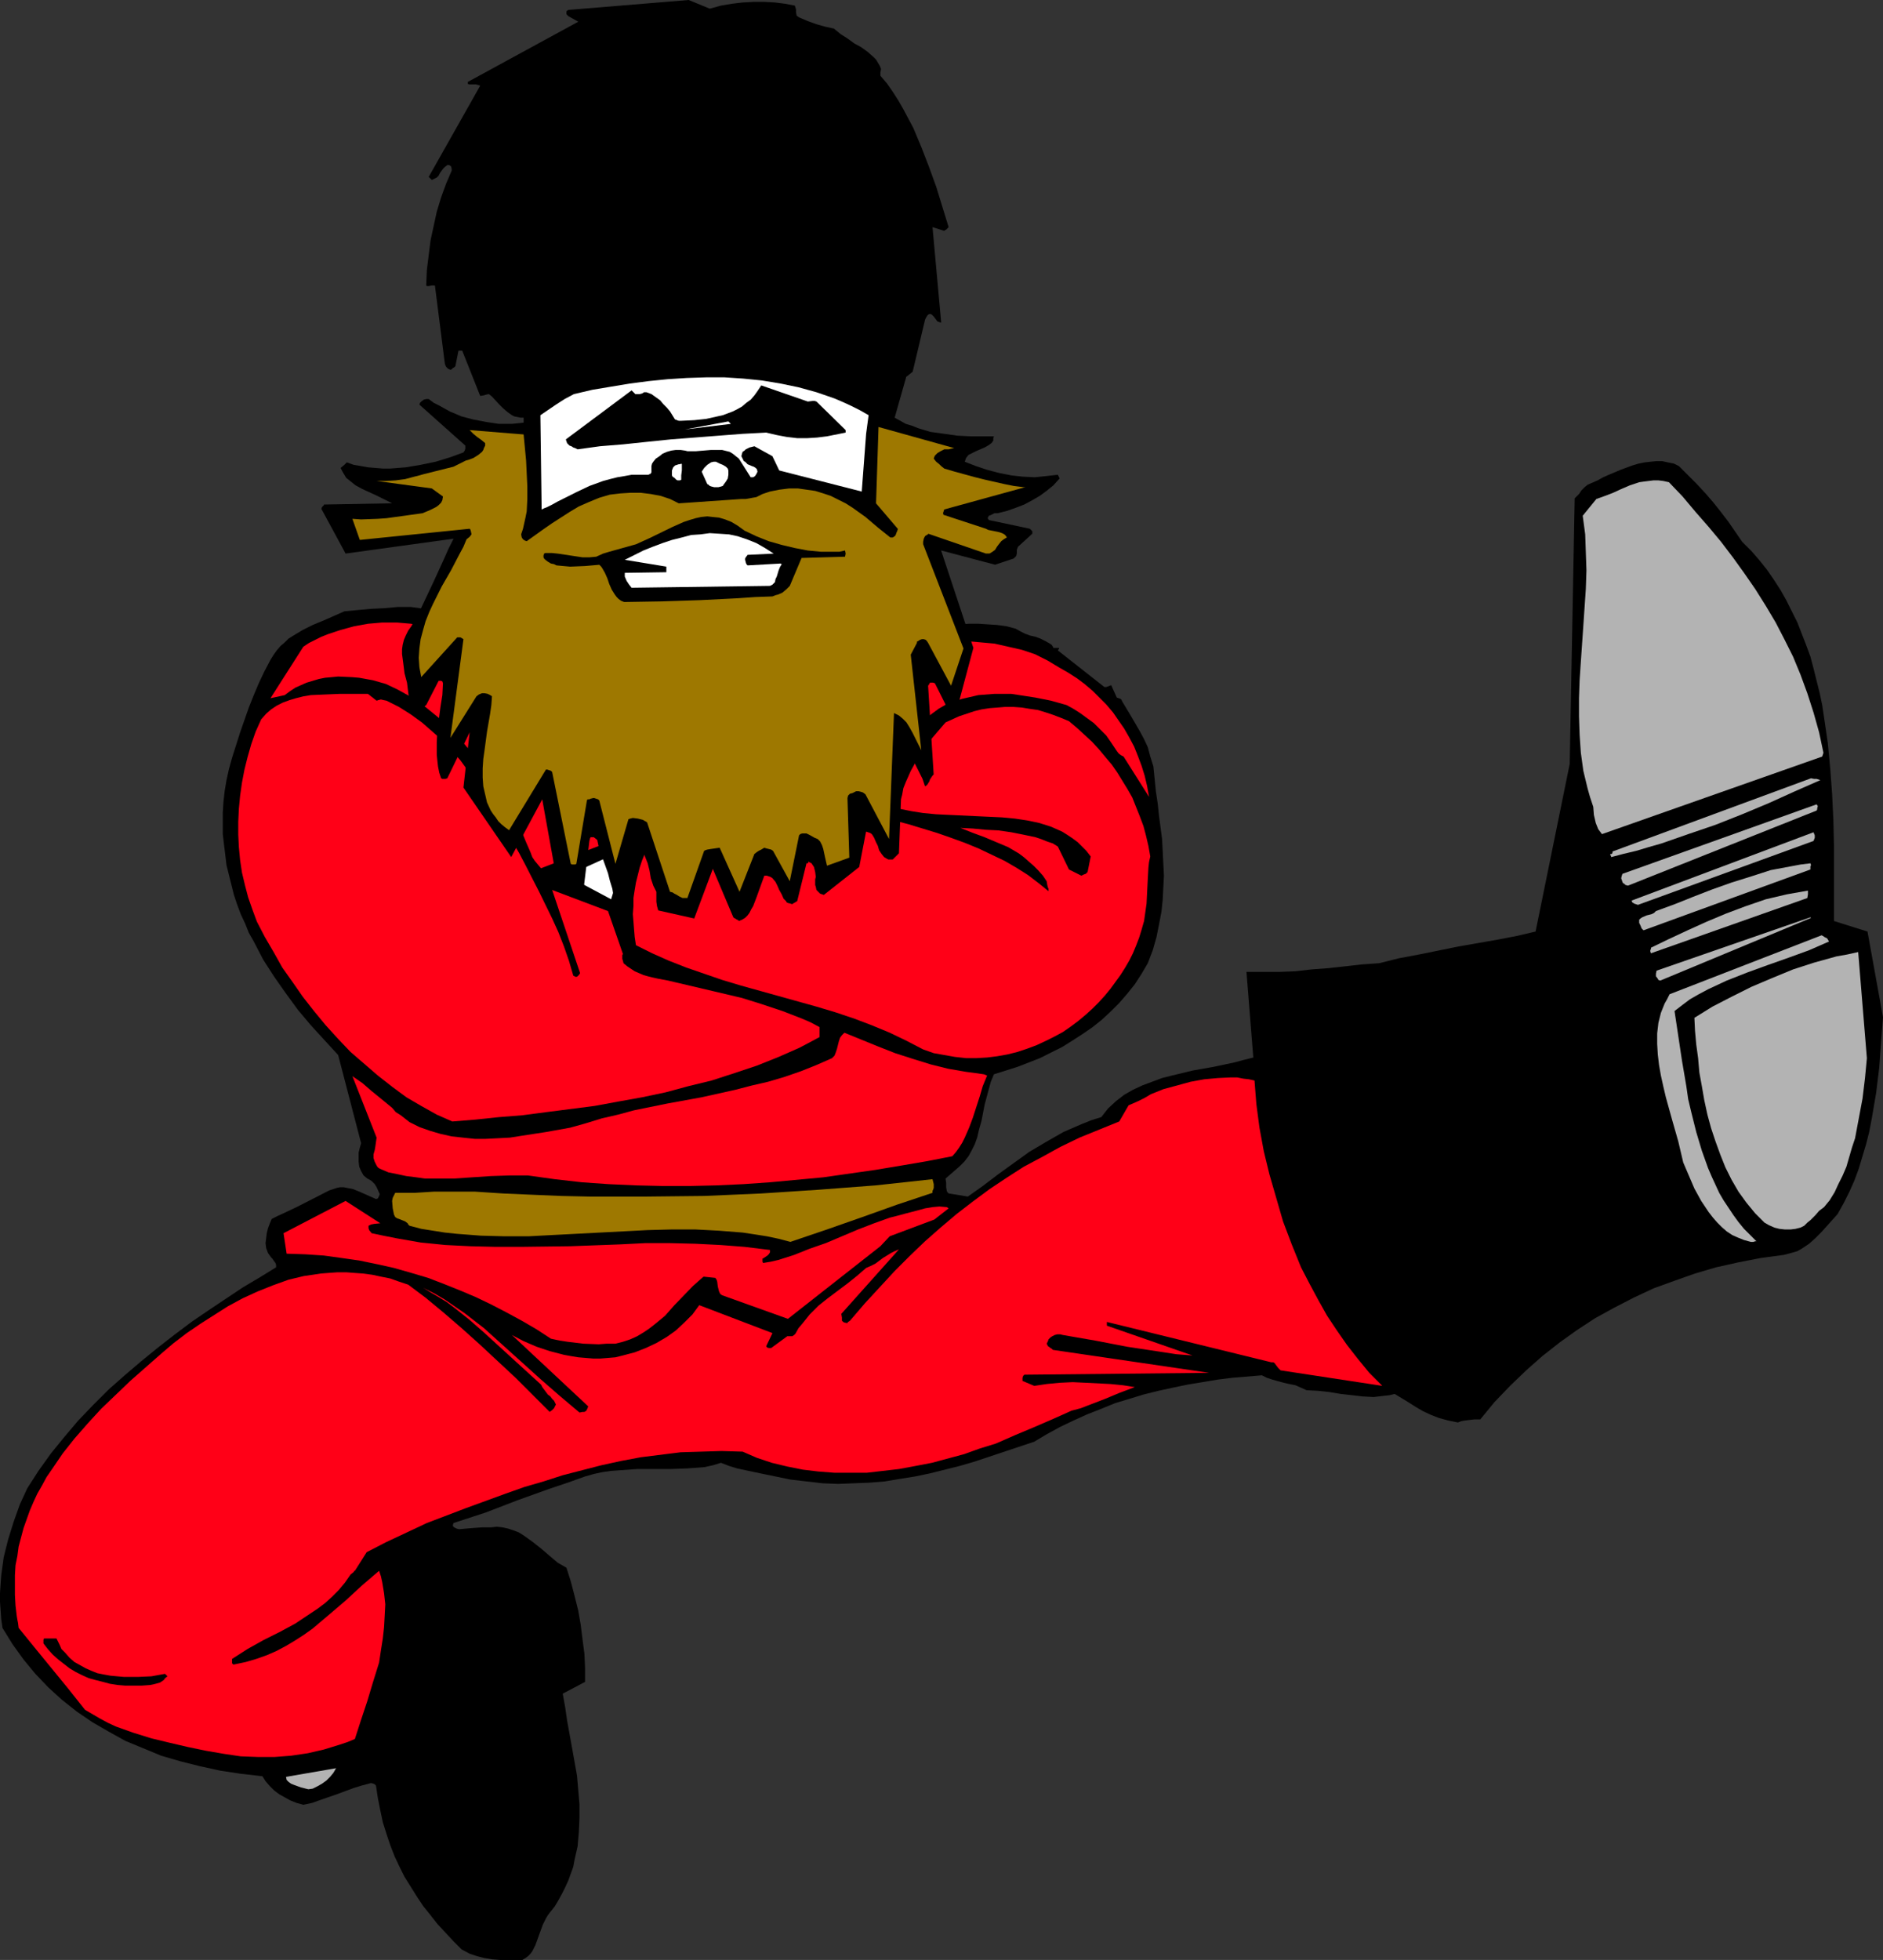
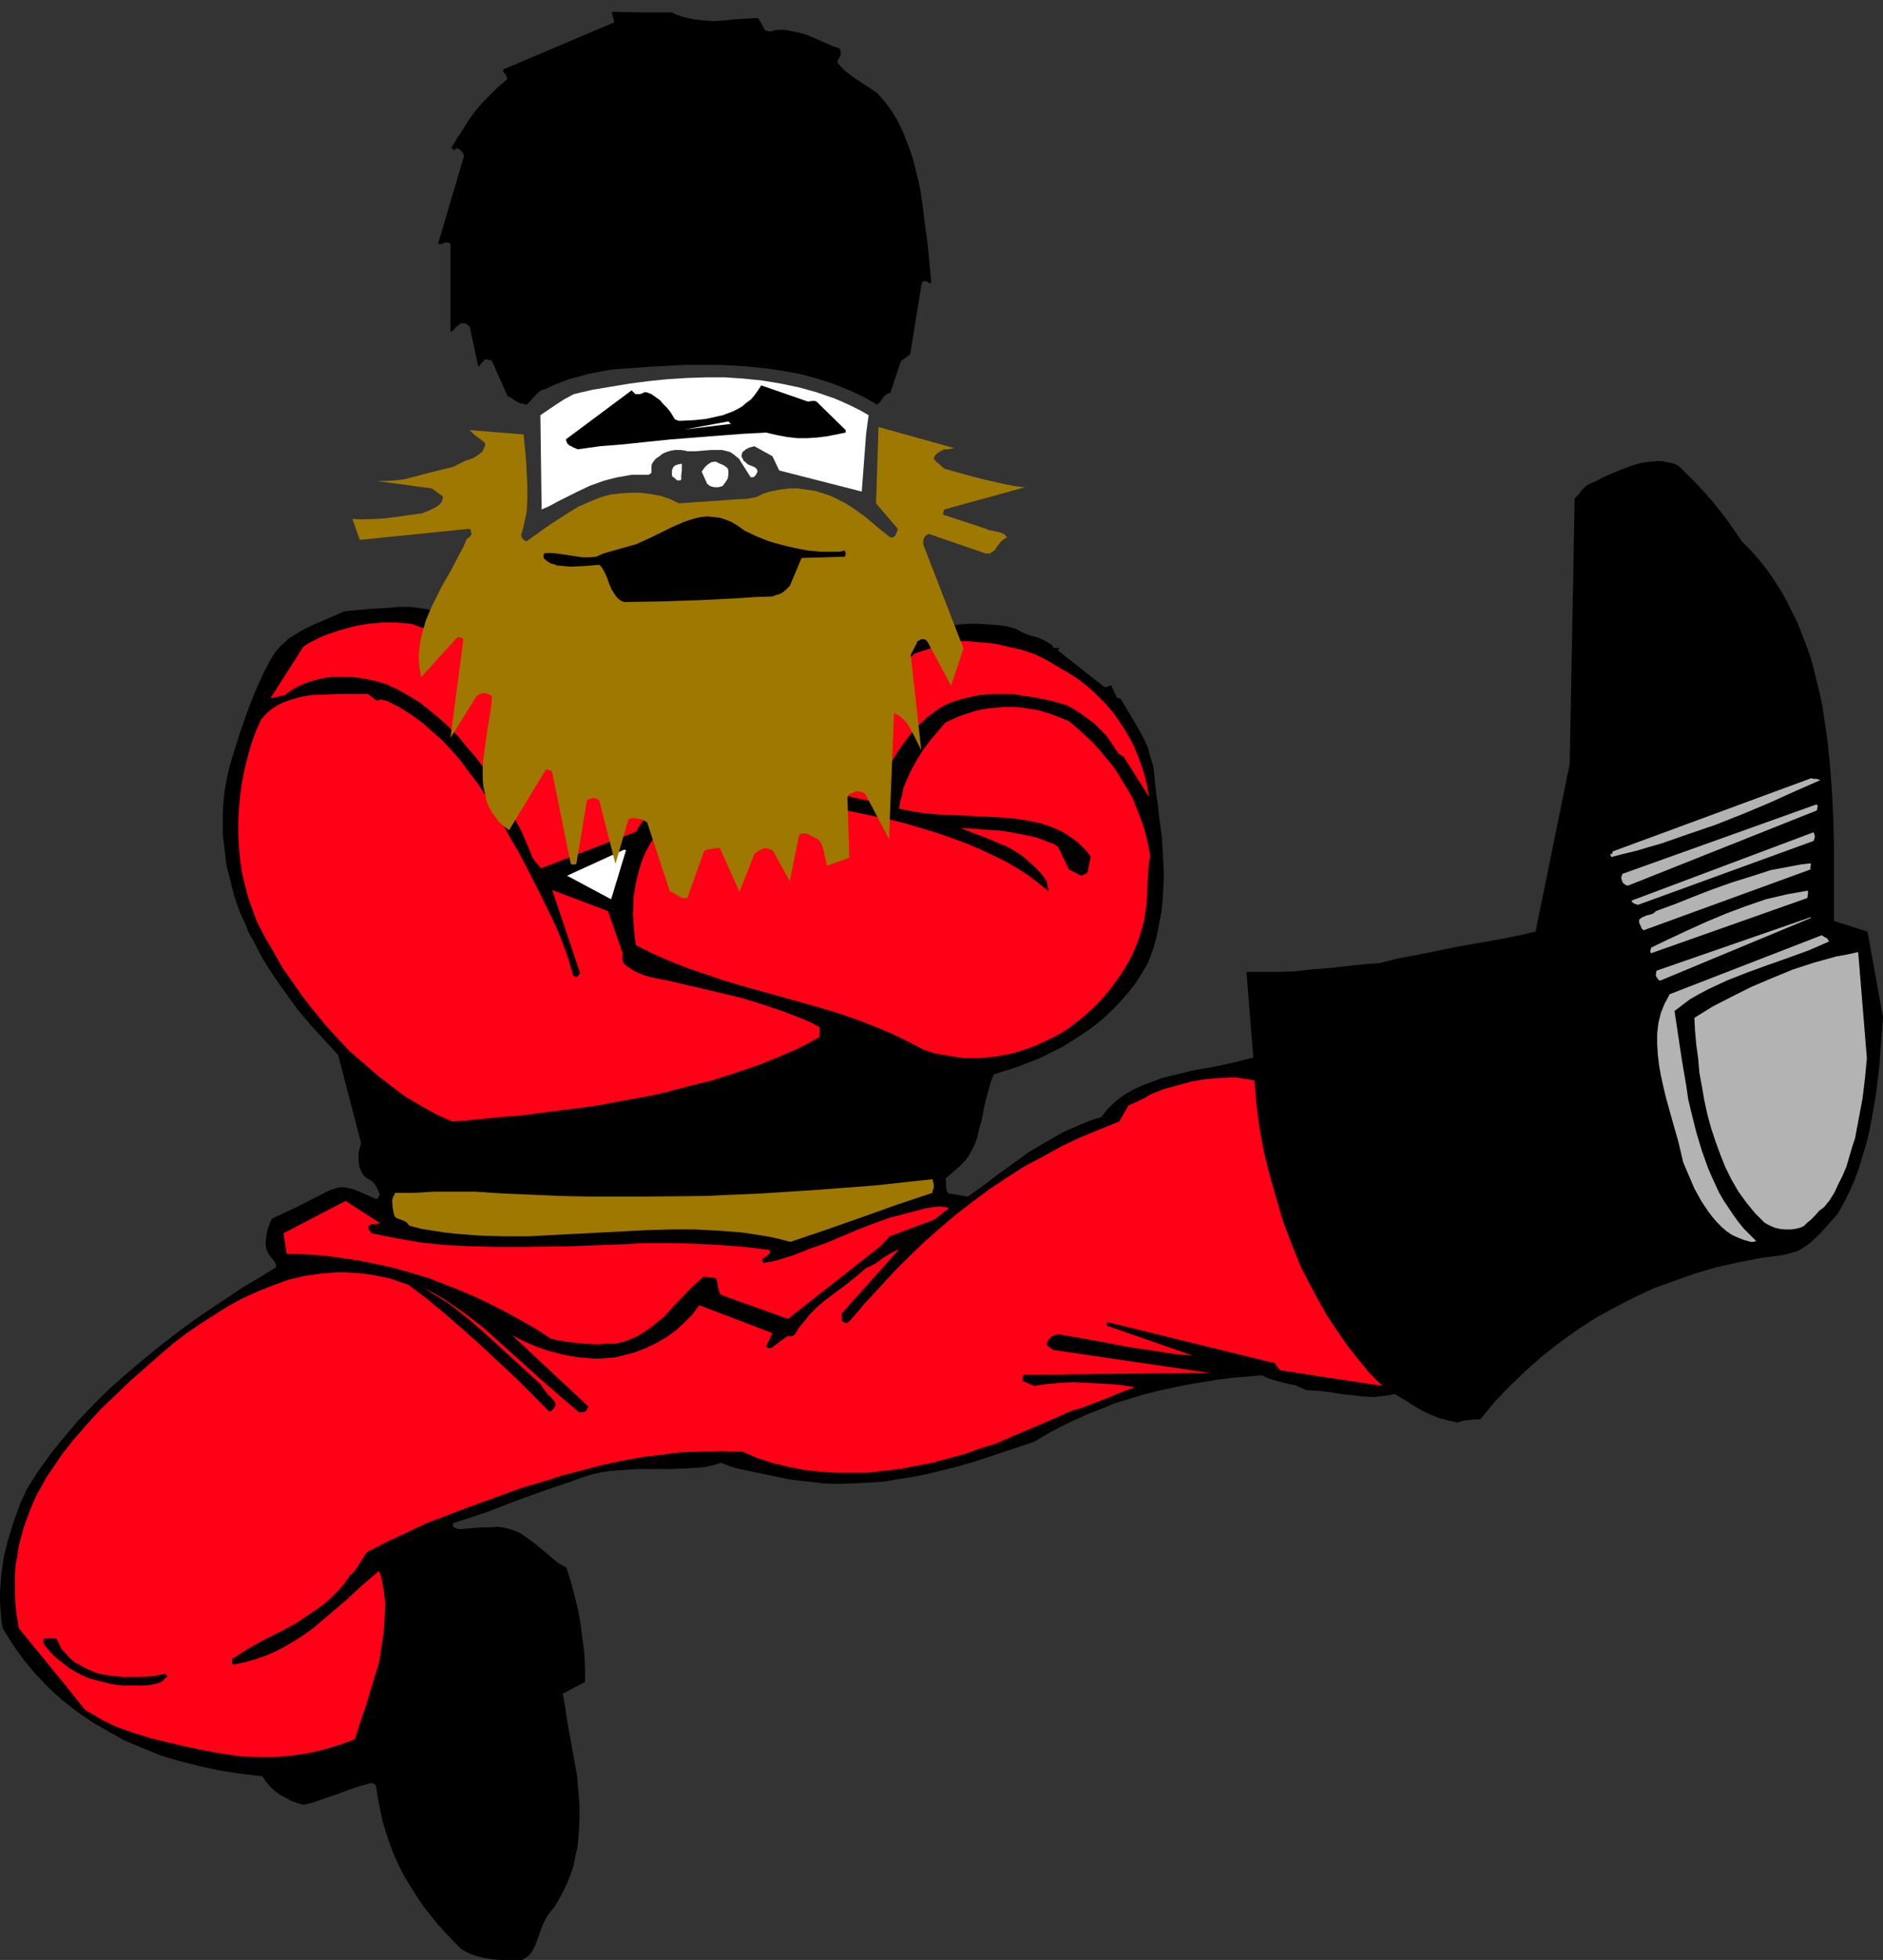
<svg xmlns="http://www.w3.org/2000/svg" xmlns:ns1="http://sodipodi.sourceforge.net/DTD/sodipodi-0.dtd" xmlns:ns2="http://www.inkscape.org/namespaces/inkscape" version="1.0" width="129.766mm" height="135.005mm" id="svg33" ns1:docname="Dancer 17.wmf">
  <rect width="100%" height="100%" fill="#333333" stroke="none" />
  <ns1:namedview id="namedview33" pagecolor="#ffffff" bordercolor="#000000" borderopacity="0.25" ns2:showpageshadow="2" ns2:pageopacity="0.0" ns2:pagecheckerboard="0" ns2:deskcolor="#d1d1d1" ns2:document-units="mm" />
  <defs id="defs1">
    <pattern id="WMFhbasepattern" patternUnits="userSpaceOnUse" width="6" height="6" x="0" y="0" />
  </defs>
  <path style="fill:#000000;fill-opacity:1;fill-rule:evenodd;stroke:none" d="m 490.455,264.822 -4.04,-22.297 -8.726,-2.747 v -12.926 -6.625 l -0.162,-6.786 -0.323,-6.625 -0.485,-6.625 -0.646,-6.786 -0.97,-6.625 -0.485,-3.232 -0.646,-3.07 -0.808,-3.232 -0.808,-3.232 -0.808,-3.07 -1.131,-3.07 -1.131,-2.908 -1.131,-2.908 -1.454,-2.908 -1.454,-2.908 -1.454,-2.585 -1.778,-2.747 -1.778,-2.585 -1.939,-2.424 -2.101,-2.424 -2.424,-2.424 -1.778,-2.585 -1.778,-2.585 -2.101,-2.747 -1.939,-2.424 -2.101,-2.424 -2.262,-2.424 -2.262,-2.262 -2.262,-2.262 -1.293,-0.646 -1.616,-0.323 -1.454,-0.323 h -1.454 l -1.616,0.162 -1.454,0.162 -1.616,0.323 -1.616,0.485 -3.07,1.131 -3.07,1.293 -1.454,0.646 -1.454,0.808 -2.586,1.131 -0.808,0.646 -0.808,0.808 -0.646,0.969 -0.485,0.485 -0.646,0.646 -1.293,69.154 -8.888,43.625 -4.848,1.131 -5.01,0.969 -10.181,1.777 -10.342,2.1 -5.171,0.969 -5.171,1.293 -4.525,0.323 -4.363,0.485 -4.363,0.485 -4.363,0.323 -4.202,0.485 -4.202,0.162 h -4.363 -4.202 l 1.778,22.297 -2.586,0.646 -2.424,0.646 -5.333,1.131 -2.747,0.485 -2.747,0.485 -5.333,1.293 -2.586,0.646 -2.586,0.969 -2.586,0.969 -2.424,1.131 -2.262,1.293 -2.101,1.616 -2.101,1.939 -1.778,2.262 -2.586,0.808 -2.424,0.969 -4.848,2.1 -2.262,1.293 -2.262,1.293 -4.363,2.585 -4.04,2.908 -4.04,2.908 -4.04,3.07 -3.878,2.747 -5.01,-0.808 -0.323,-0.323 -0.162,-0.323 -0.162,-0.969 v -1.131 l -0.162,-1.131 2.424,-2.1 1.293,-1.131 1.131,-1.131 1.131,-1.454 0.808,-1.454 0.808,-1.616 0.646,-1.777 0.485,-2.1 0.646,-2.262 0.808,-4.201 1.131,-4.201 0.485,-1.777 0.808,-1.939 3.07,-0.969 3.07,-0.969 2.909,-1.131 2.909,-1.131 2.909,-1.454 2.909,-1.454 2.586,-1.616 2.747,-1.777 2.586,-1.777 2.424,-1.939 2.262,-2.1 2.262,-2.262 2.101,-2.424 1.939,-2.424 1.778,-2.747 1.616,-2.747 1.293,-3.393 0.97,-3.393 0.646,-3.232 0.646,-3.393 0.323,-3.07 0.162,-3.232 0.162,-3.07 -0.162,-3.232 -0.323,-6.301 -0.808,-6.14 -0.323,-3.07 -0.485,-3.232 -0.646,-6.463 -0.808,-2.585 -0.646,-2.424 -0.97,-2.1 -1.131,-2.1 -2.262,-3.878 -2.424,-4.039 v -0.162 l -0.323,-0.323 -0.485,-0.162 -0.485,-0.162 v 0 l -1.454,-3.232 -0.808,0.323 -0.485,0.162 h -0.485 l -12.12,-9.533 0.323,-0.485 v -0.162 h -0.162 -0.323 -0.646 -0.323 l -0.162,-0.323 -0.323,-0.485 -0.485,-0.323 -1.131,-0.646 -1.293,-0.646 -1.293,-0.485 -1.454,-0.323 -1.293,-0.485 -1.293,-0.646 -1.131,-0.646 -2.424,-0.646 -2.424,-0.323 -2.424,-0.162 -2.424,-0.162 h -2.424 l -2.262,0.162 -2.424,0.323 -2.262,0.485 -2.262,0.485 -2.101,0.808 -2.101,0.808 -2.101,0.969 -1.778,1.131 -1.778,1.293 -1.778,1.293 -1.454,1.616 -0.646,0.646 -0.485,0.646 -0.646,0.969 -6.787,4.363 -3.394,2.1 -3.555,1.939 -3.717,1.777 -1.778,0.808 -2.101,0.808 -1.939,0.646 -2.101,0.485 -2.262,0.485 -2.262,0.323 h -3.717 l -3.878,-0.162 -3.878,-0.162 -3.878,-0.485 -3.717,-0.485 -3.878,-0.646 -3.878,-0.808 -3.878,-0.808 -3.717,-1.131 -3.555,-1.293 -3.555,-1.293 -3.555,-1.616 -3.232,-1.616 -3.232,-1.939 -3.07,-2.1 -2.909,-2.262 -0.485,0.162 h -0.646 l -0.646,0.323 -0.646,0.323 -0.485,-0.162 -0.323,-0.162 -0.323,-0.646 -0.162,-0.485 -0.162,-0.323 -0.323,-0.646 -0.485,-0.323 -0.485,-0.485 -0.646,-0.323 -0.323,-0.162 -0.485,-0.162 0.646,0.162 0.485,0.162 0.323,0.323 0.162,0.323 0.162,0.485 h 0.162 v 0.162 l -0.485,0.646 -0.323,0.162 h -0.162 -0.162 v -0.323 l -4.686,-2.424 v -0.646 l 0.162,-0.323 0.323,-0.323 -1.293,-1.131 -1.454,-0.808 -1.778,-0.808 -1.616,-0.485 -3.717,-1.293 -1.778,-0.485 -1.616,-0.808 -1.778,-0.646 -1.778,-0.646 -1.778,-0.323 -1.778,-0.323 -3.555,-0.485 h -3.394 l -3.555,0.323 -3.394,0.162 -3.555,0.323 -3.394,0.323 -5.494,2.424 -2.747,1.131 -2.586,1.293 -2.424,1.454 -1.293,0.808 -0.97,0.969 -1.131,0.969 -0.97,1.131 -0.808,1.131 -0.808,1.293 -1.616,3.07 -1.454,3.07 -1.293,3.07 -1.293,3.232 -2.262,6.463 -2.101,6.625 -0.808,2.908 -0.646,2.908 -0.485,2.908 -0.323,2.908 -0.162,2.747 v 2.747 2.747 l 0.323,2.747 0.323,2.585 0.323,2.747 0.646,2.585 0.646,2.585 0.646,2.585 0.808,2.424 0.97,2.585 1.131,2.424 0.97,2.424 1.293,2.262 2.424,4.686 2.909,4.524 3.07,4.363 3.07,4.201 3.394,4.039 3.555,3.878 3.555,3.878 5.979,22.944 -0.323,1.131 -0.323,1.293 v 1.131 1.293 l 0.162,1.293 0.485,1.131 0.646,1.131 0.97,0.808 0.646,0.323 0.485,0.323 0.323,0.323 v 0 l 0.485,0.485 0.485,0.808 0.808,1.777 -0.162,0.485 -0.162,0.323 -0.162,0.323 -0.485,0.162 -1.454,-0.646 -1.454,-0.646 -1.454,-0.646 -1.616,-0.646 -1.616,-0.323 -0.808,-0.162 H 88.557 l -0.808,0.162 -0.97,0.323 -0.97,0.323 -0.97,0.485 -7.272,3.716 -3.394,1.616 -1.778,0.808 -1.616,0.808 -0.485,1.131 -0.485,1.293 -0.323,1.293 -0.162,1.293 -0.162,1.293 0.162,1.293 0.485,1.293 0.808,1.131 0.323,0.323 0.323,0.485 0.485,0.646 0.162,0.485 v 0.646 l -4.202,2.585 -4.363,2.585 -4.363,2.908 -4.363,2.908 -4.525,3.07 -4.525,3.393 -4.363,3.393 -4.363,3.555 -4.363,3.716 -4.202,3.716 -4.04,4.039 -3.878,4.039 -3.555,4.201 -3.555,4.363 -3.232,4.524 -2.909,4.524 -1.939,4.201 -1.616,4.524 -1.454,4.686 -1.131,4.524 -0.646,4.686 -0.162,2.262 L 0,414.763 v 2.262 l 0.162,2.262 0.162,2.262 0.323,2.262 1.293,2.1 1.293,2.1 2.909,4.039 3.07,3.716 3.394,3.555 3.555,3.232 3.878,3.07 4.04,2.747 4.202,2.424 4.363,2.424 4.686,1.939 4.686,1.939 5.01,1.454 5.171,1.293 5.171,1.131 5.333,0.808 5.656,0.646 0.808,1.293 1.131,1.293 1.131,1.131 1.293,0.969 1.454,0.808 1.454,0.808 1.616,0.646 1.778,0.485 2.262,-0.485 2.262,-0.808 4.202,-1.454 4.363,-1.616 2.101,-0.646 2.424,-0.646 0.646,0.162 0.323,0.162 0.323,0.323 0.485,3.232 0.646,3.232 0.646,3.07 0.97,3.07 0.97,2.908 1.131,2.908 1.293,2.747 1.293,2.585 1.616,2.585 1.616,2.585 1.616,2.424 1.939,2.424 1.778,2.262 2.101,2.262 2.101,2.262 2.101,2.1 2.101,1.131 1.939,0.646 1.939,0.485 1.939,0.323 2.101,0.162 h 1.939 1.939 1.939 l 0.808,-0.485 0.646,-0.485 0.646,-0.646 0.485,-0.646 0.808,-1.616 0.646,-1.777 0.646,-1.777 0.646,-1.777 0.808,-1.616 0.485,-0.808 0.485,-0.646 1.293,-1.616 0.97,-1.616 0.97,-1.777 0.808,-1.616 0.808,-1.777 1.293,-3.555 0.323,-1.777 0.808,-3.555 0.323,-3.716 0.162,-3.555 v -3.716 l -0.323,-3.716 -0.323,-3.716 -1.293,-7.271 -1.293,-7.109 -0.485,-3.393 -0.646,-3.555 5.818,-3.07 v -3.555 l -0.162,-3.716 -0.485,-3.716 -0.485,-3.878 -0.646,-3.716 -0.97,-3.878 -0.97,-3.716 -1.131,-3.555 -1.131,-0.646 -1.131,-0.646 -2.101,-1.777 -2.262,-1.939 -2.262,-1.777 -2.262,-1.616 -1.293,-0.808 -1.293,-0.485 -1.454,-0.485 -1.454,-0.323 -1.454,-0.162 -1.616,0.162 h -2.262 l -2.262,0.162 -1.939,0.162 -1.778,0.162 -0.646,-0.162 -0.646,-0.323 -0.162,-0.162 -0.162,-0.162 v -0.323 l 0.162,-0.485 8.403,-2.747 8.403,-3.232 8.565,-3.07 4.363,-1.454 4.525,-1.616 2.262,-0.646 2.262,-0.485 2.262,-0.323 2.262,-0.162 4.525,-0.323 h 8.726 l 4.363,-0.162 2.262,-0.162 2.101,-0.162 2.262,-0.485 2.101,-0.646 2.101,0.808 2.101,0.646 4.525,0.969 4.686,0.969 4.686,0.969 4.202,0.485 4.202,0.485 4.04,0.162 4.04,-0.162 4.04,-0.162 4.04,-0.323 3.878,-0.646 4.04,-0.646 3.878,-0.808 3.878,-0.969 3.878,-0.969 3.878,-1.131 7.757,-2.585 7.757,-2.585 3.232,-1.939 3.555,-1.939 3.394,-1.616 3.555,-1.616 3.717,-1.454 3.555,-1.454 3.717,-1.131 3.717,-1.131 3.878,-0.969 3.717,-0.808 3.878,-0.808 3.878,-0.646 3.878,-0.646 3.878,-0.485 7.757,-0.646 1.293,0.646 1.454,0.485 2.909,0.808 1.454,0.323 1.616,0.323 1.454,0.646 1.454,0.646 3.07,0.162 2.909,0.323 2.909,0.485 2.909,0.323 2.747,0.323 2.909,0.162 2.747,-0.323 1.454,-0.162 1.293,-0.323 3.717,2.262 1.778,1.131 1.939,1.131 2.101,0.969 2.101,0.808 2.424,0.646 2.424,0.485 0.808,-0.323 0.808,-0.162 1.293,-0.162 1.454,-0.162 h 1.454 l 3.717,-4.524 4.04,-4.201 4.202,-4.039 4.202,-3.716 4.525,-3.555 4.525,-3.232 4.686,-3.07 5.01,-2.747 5.01,-2.585 5.171,-2.424 5.333,-1.939 5.494,-1.939 5.494,-1.616 5.818,-1.293 5.818,-1.131 5.979,-0.808 1.293,-0.323 1.131,-0.323 1.131,-0.323 1.131,-0.646 1.939,-1.293 1.616,-1.454 1.616,-1.616 1.454,-1.616 1.454,-1.616 1.293,-1.454 1.616,-2.908 1.454,-2.908 1.293,-2.908 1.131,-3.07 0.97,-3.232 0.97,-3.232 0.808,-3.232 0.646,-3.393 1.131,-6.625 0.808,-6.625 0.485,-6.625 z" id="path1" />
  <path style="fill:#b3b3b3;fill-opacity:1;fill-rule:evenodd;stroke:none" d="m 486.254,275.486 -2.262,-27.629 -2.909,0.646 -2.747,0.485 -5.818,1.616 -5.494,1.777 -5.494,2.262 -5.333,2.262 -5.171,2.585 -5.01,2.585 -4.686,2.908 0.162,3.393 0.323,3.555 0.485,3.555 0.323,3.716 0.646,3.555 0.646,3.716 0.808,3.716 0.97,3.555 1.131,3.393 1.293,3.555 1.293,3.232 1.616,3.232 1.778,3.07 2.101,2.908 2.262,2.747 2.424,2.424 1.131,0.646 1.454,0.646 1.293,0.323 1.454,0.162 h 1.454 l 1.293,-0.162 1.293,-0.323 0.97,-0.485 0.808,-0.808 0.808,-0.646 1.293,-1.293 0.97,-1.131 0.646,-0.485 0.646,-0.485 1.454,-1.777 1.293,-2.1 0.97,-2.1 1.131,-2.262 0.97,-2.262 1.454,-5.009 0.808,-2.424 0.97,-5.17 0.97,-5.17 0.646,-5.332 z" id="path2" />
  <path style="fill:#b3b3b3;fill-opacity:1;fill-rule:evenodd;stroke:none" d="m 475.911,244.302 -0.323,-0.162 -0.323,-0.162 -0.485,-0.323 -0.323,-0.162 -39.592,15.35 -0.646,1.293 -0.646,1.131 -0.97,2.424 -0.646,2.585 -0.323,2.747 v 2.747 l 0.162,2.747 0.323,2.747 0.485,2.747 0.646,2.908 0.646,2.747 1.616,5.817 1.616,5.655 0.646,2.747 0.646,2.747 1.454,3.393 1.454,3.393 1.778,3.232 0.97,1.454 0.97,1.454 1.131,1.454 1.131,1.293 1.131,1.131 1.293,1.131 1.454,0.969 1.454,0.646 1.616,0.646 1.778,0.485 h 0.646 l 0.485,-0.162 h 0.162 0.162 l -1.616,-1.616 -1.616,-1.616 -1.454,-1.777 -1.293,-1.777 -1.293,-1.939 -1.293,-1.939 -1.131,-1.939 -0.97,-2.1 -0.97,-2.1 -0.97,-2.262 -1.616,-4.524 -1.454,-4.847 -1.293,-5.17 -0.808,-3.393 -0.485,-3.393 -1.131,-6.625 -0.97,-6.463 -0.97,-6.463 2.101,-1.616 1.939,-1.454 2.262,-1.293 2.424,-1.293 2.424,-1.131 2.424,-1.131 5.333,-2.1 5.333,-1.939 5.494,-1.939 5.333,-1.939 5.171,-2.262 z" id="path3" />
-   <path style="fill:#b3b3b3;fill-opacity:1;fill-rule:evenodd;stroke:none" d="m 474.942,195.991 -1.131,-5.332 -1.454,-5.17 -1.616,-5.009 -1.778,-4.847 -1.939,-4.686 -2.262,-4.524 -2.262,-4.363 -2.586,-4.363 -2.747,-4.363 -2.909,-4.201 -2.909,-4.039 -3.07,-4.039 -3.232,-3.878 -3.394,-3.878 -3.394,-4.039 -3.555,-3.716 -1.454,-0.323 -1.293,-0.162 h -1.293 l -1.293,0.162 -1.293,0.162 -1.131,0.162 -2.424,0.808 -2.262,0.969 -2.101,0.969 -2.101,0.808 -2.262,0.808 -3.555,4.363 0.646,4.847 0.162,4.686 0.162,4.686 -0.162,4.847 -0.646,9.533 -0.646,9.371 -0.323,4.847 -0.162,4.686 v 4.686 l 0.162,4.847 0.323,4.686 0.646,4.686 1.131,4.686 0.646,2.262 0.808,2.424 0.162,2.1 0.485,2.1 0.646,1.616 0.485,0.646 0.485,0.646 57.368,-20.197 z" id="path4" />
  <path style="fill:#b3b3b3;fill-opacity:1;fill-rule:evenodd;stroke:none" d="m 474.134,203.1 -0.485,-0.162 -0.485,-0.162 h -0.646 l -0.808,-0.162 -51.712,19.066 v 0.323 l -0.162,0.323 h -0.323 v 0 l -0.162,0.162 0.162,0.162 0.162,0.485 3.07,-0.808 3.394,-0.808 3.232,-0.969 3.394,-0.969 6.949,-2.424 7.11,-2.424 6.949,-2.747 6.949,-2.908 6.787,-3.07 z" id="path5" />
  <path style="fill:#b3b3b3;fill-opacity:1;fill-rule:evenodd;stroke:none" d="m 473.487,209.886 -0.323,-0.485 -50.581,18.096 -0.162,0.485 -0.162,0.646 0.162,0.485 0.162,0.485 0.162,0.323 0.323,0.162 0.323,0.323 0.646,0.162 49.126,-19.551 0.162,-0.323 v -0.323 z" id="path6" />
-   <path style="fill:#b3b3b3;fill-opacity:1;fill-rule:evenodd;stroke:none" d="m 472.679,218.126 v -0.646 l -0.323,-0.808 -47.349,17.773 v 0.162 l 0.162,0.323 0.485,0.323 0.485,0.162 0.485,0.162 45.733,-16.642 z" id="path7" />
+   <path style="fill:#b3b3b3;fill-opacity:1;fill-rule:evenodd;stroke:none" d="m 472.679,218.126 v -0.646 l -0.323,-0.808 -47.349,17.773 v 0.162 l 0.162,0.323 0.485,0.323 0.485,0.162 0.485,0.162 45.733,-16.642 " id="path7" />
  <path style="fill:#b3b3b3;fill-opacity:1;fill-rule:evenodd;stroke:none" d="m 471.548,238.808 -40.077,13.895 -0.162,0.808 v 0.646 l 0.485,0.646 0.162,0.323 0.485,0.162 39.269,-16.319 z" id="path8" />
  <path style="fill:#b3b3b3;fill-opacity:1;fill-rule:evenodd;stroke:none" d="m 471.71,225.236 -0.162,-0.485 -2.586,0.323 -2.586,0.485 -5.171,0.969 -5.01,1.616 -5.171,1.616 -5.01,1.777 -5.01,1.939 -4.848,1.939 -4.848,1.777 -0.485,0.485 -0.646,0.323 -1.293,0.323 -1.131,0.485 -0.485,0.323 -0.323,0.323 v 0.808 l 0.323,0.646 0.323,0.808 0.485,0.485 43.47,-15.834 v -0.323 -0.162 -0.323 z" id="path9" />
  <path style="fill:#b3b3b3;fill-opacity:1;fill-rule:evenodd;stroke:none" d="m 470.902,232.83 v -0.969 l -2.747,0.485 -2.747,0.485 -2.747,0.646 -2.747,0.646 -5.171,1.777 -5.171,1.939 -5.01,2.1 -5.01,2.262 -4.848,2.262 -4.686,2.262 v 0.323 l -0.162,0.323 v 0.323 l 0.162,0.485 40.723,-14.38 z" id="path10" />
  <path style="fill:#000000;fill-opacity:1;fill-rule:evenodd;stroke:none" d="m 450.379,326.866 -12.605,-10.018 v -0.485 l 0.162,-0.323 0.485,-0.323 h 0.485 l -1.131,-2.908 -1.293,-3.07 -0.97,-2.908 -1.131,-3.232 -0.97,-3.232 -0.808,-3.232 -1.454,-6.786 -1.293,-6.786 -0.97,-6.786 -0.485,-3.393 -0.162,-3.393 -0.323,-3.232 v -3.232 l -0.323,-0.808 -0.162,-0.969 -0.323,-1.777 v -1.777 l 0.162,-3.232 -0.162,-1.616 -0.162,-1.777 -0.323,-0.808 -0.323,-0.808 -0.323,-1.777 -0.485,-1.616 -0.646,-1.777 -0.646,-1.616 -1.454,-3.232 -0.485,-1.454 -0.323,-1.616 -3.232,-2.424 0.646,-3.232 -4.363,-8.24 -5.01,-14.865 -8.242,38.455 -4.525,0.323 -4.525,0.646 -9.211,1.293 -9.05,1.616 -9.211,1.616 -9.05,1.616 -9.211,1.293 -4.525,0.646 -4.686,0.323 -4.525,0.323 -4.686,0.162 0.162,5.009 0.162,5.009 0.323,5.009 0.323,5.17 0.485,5.17 0.646,5.332 0.646,5.17 0.97,5.17 1.131,5.332 1.131,5.009 1.454,5.17 1.616,4.847 1.778,5.009 2.101,4.686 2.262,4.686 2.424,4.524 2.262,3.232 1.939,3.232 1.939,3.07 2.101,2.908 2.101,2.747 2.424,2.747 1.293,1.293 1.454,1.293 1.616,1.131 1.616,1.293 4.04,0.808 0.323,0.808 0.646,0.808 0.485,0.808 0.646,0.646 0.808,0.485 0.97,0.485 0.97,0.485 1.131,0.485 2.424,-0.162 2.262,-0.323 2.262,-0.485 2.101,-0.808 1.939,-0.808 2.101,-1.131 1.939,-1.131 1.778,-1.293 1.778,-1.454 1.778,-1.454 3.555,-3.232 6.626,-6.786 3.394,-3.393 3.394,-3.232 1.778,-1.616 1.778,-1.454 1.778,-1.293 1.939,-1.293 1.939,-1.131 1.939,-0.808 2.101,-0.808 2.101,-0.646 2.262,-0.323 2.424,-0.323 2.424,0.162 2.586,0.162 0.646,-0.162 0.485,-0.162 1.131,0.162 0.97,0.162 0.808,0.323 9.696,-3.555 z" id="path11" />
  <path style="fill:#ff0017;fill-opacity:1;fill-rule:evenodd;stroke:none" d="m 360.044,360.797 -3.394,-3.393 -2.909,-3.555 -2.909,-3.716 -2.586,-3.716 -2.586,-3.878 -2.262,-4.039 -2.262,-4.201 -2.262,-4.363 -2.424,-5.978 -2.262,-5.978 -1.778,-6.14 -1.778,-6.14 -1.454,-5.978 -1.131,-6.14 -0.808,-6.14 -0.485,-6.14 -1.454,-0.323 -1.454,-0.162 -1.616,-0.323 h -1.616 l -3.394,0.162 -3.555,0.323 -3.555,0.646 -3.555,0.969 -3.555,0.969 -3.232,1.293 -1.616,0.969 -1.616,0.808 -1.454,0.646 -1.131,0.485 -2.424,4.201 -5.171,2.1 -5.171,2.1 -5.01,2.424 -4.686,2.585 -4.848,2.585 -4.525,2.908 -4.363,2.908 -4.363,3.232 -4.202,3.232 -4.202,3.555 -4.04,3.555 -4.04,3.878 -3.878,3.878 -3.878,4.201 -3.878,4.201 -3.878,4.524 -0.485,0.323 -0.162,0.162 v 0.162 l -0.808,-0.162 -0.323,-0.162 -0.323,-0.323 v -0.323 -0.485 l -0.162,-0.969 15.029,-16.804 -1.131,0.485 -0.97,0.485 -2.101,1.293 -1.939,1.454 -1.293,0.646 -1.131,0.485 -2.424,2.1 -2.424,1.939 -5.171,3.878 -2.424,1.939 -2.262,2.262 -1.939,2.424 -0.97,1.131 -0.808,1.454 -0.162,0.162 -0.162,0.162 -0.485,0.323 h -0.808 -0.485 l -4.202,3.07 h -0.646 l -0.485,-0.162 -0.162,-0.323 1.616,-3.393 -19.069,-7.271 -1.778,2.424 -2.101,2.1 -2.262,2.1 -2.262,1.616 -2.747,1.616 -2.747,1.293 -2.909,1.131 -3.07,0.808 -1.939,0.485 -1.939,0.162 -1.939,0.162 h -1.939 l -1.939,-0.162 -1.939,-0.162 -1.939,-0.323 -1.778,-0.323 -3.717,-0.969 -3.394,-1.131 -3.394,-1.454 -3.07,-1.616 19.877,18.581 -0.162,0.485 -0.162,0.323 -0.162,0.323 -0.485,0.323 h -0.162 -0.323 l -0.808,0.162 -5.171,-4.363 -5.01,-4.363 -5.01,-4.524 -4.848,-4.363 -4.848,-4.363 -5.01,-3.878 -2.586,-1.777 -2.586,-1.777 -2.747,-1.616 -2.909,-1.454 2.101,1.293 1.939,1.131 2.101,1.293 1.939,1.454 3.878,3.07 3.878,3.393 7.434,6.786 3.717,3.393 3.717,3.393 0.323,0.646 0.485,0.646 0.97,1.293 0.646,0.485 0.485,0.646 0.485,0.485 0.323,0.646 0.162,0.323 -0.162,0.323 -0.323,0.646 -0.485,0.485 -0.646,0.485 -4.363,-4.363 -4.525,-4.524 -9.373,-8.725 -4.686,-4.201 -4.686,-4.039 -4.686,-3.878 -4.525,-3.393 -2.424,-0.808 -2.262,-0.808 -2.424,-0.485 -2.262,-0.485 -2.424,-0.323 -2.262,-0.162 -2.101,-0.162 h -2.262 l -2.262,0.162 -2.101,0.162 -2.101,0.323 -2.262,0.323 -4.04,0.969 -4.04,1.454 -4.04,1.616 -3.878,1.777 -3.878,2.1 -3.555,2.262 -3.555,2.262 -3.555,2.424 -3.394,2.585 -3.232,2.747 -8.08,7.109 -3.878,3.716 -3.717,3.555 -3.555,3.878 -3.394,3.878 -3.07,3.878 -2.747,4.039 -1.454,2.1 -1.131,2.1 -1.293,2.262 -0.97,2.1 -0.97,2.262 -0.808,2.262 -0.808,2.262 -0.646,2.424 -0.646,2.424 -0.323,2.424 -0.485,2.424 -0.162,2.585 v 2.585 2.585 l 0.162,2.747 0.323,2.747 0.162,0.969 0.162,0.808 0.162,1.293 4.202,5.17 4.363,5.332 4.363,5.332 4.363,5.494 1.939,1.131 1.939,1.131 2.101,1.131 2.101,0.969 2.262,0.808 2.262,0.808 4.686,1.454 4.686,1.131 4.848,1.131 4.686,0.969 4.686,0.808 4.363,0.646 4.363,0.162 h 4.525 l 4.202,-0.323 4.363,-0.646 4.202,-0.969 2.101,-0.646 2.101,-0.646 1.939,-0.646 1.939,-0.808 1.616,-5.009 1.616,-4.847 1.454,-4.847 0.808,-2.585 0.808,-2.585 0.485,-3.232 0.485,-3.07 0.323,-2.908 0.162,-2.908 0.162,-3.07 -0.323,-2.908 -0.485,-2.908 -0.323,-1.454 -0.485,-1.454 -2.262,1.939 -2.262,1.939 -4.202,3.878 -4.363,3.716 -4.202,3.555 -2.262,1.616 -2.262,1.454 -2.424,1.454 -2.424,1.293 -2.586,1.131 -2.747,0.969 -2.747,0.808 -3.07,0.646 h -0.162 l -0.323,-0.323 v -0.485 -0.646 l 4.04,-2.585 4.04,-2.262 4.202,-2.1 4.202,-2.262 3.878,-2.585 1.939,-1.293 1.939,-1.454 1.778,-1.616 1.778,-1.777 1.616,-1.939 1.454,-2.1 0.808,-0.646 0.162,-0.323 h 0.162 l 3.07,-4.847 5.01,-2.585 10.666,-5.009 10.181,-3.878 10.181,-3.716 5.01,-1.777 5.01,-1.454 5.01,-1.616 5.01,-1.293 5.01,-1.293 5.171,-1.131 5.171,-0.969 5.171,-0.646 5.171,-0.646 5.333,-0.162 5.333,-0.162 5.494,0.162 3.717,1.616 3.878,1.293 4.04,0.969 4.04,0.808 4.04,0.485 4.202,0.323 h 4.04 4.363 l 4.202,-0.485 4.202,-0.485 4.363,-0.808 4.202,-0.808 4.202,-1.131 4.202,-1.131 4.04,-1.454 4.202,-1.293 5.171,-2.262 5.01,-2.1 4.848,-2.1 4.686,-2.1 2.424,-0.646 2.101,-0.808 4.202,-1.616 1.939,-0.808 1.939,-0.808 3.878,-1.454 -3.07,-0.485 -3.232,-0.323 -3.232,-0.162 -3.232,-0.162 -3.394,-0.162 -3.394,0.162 -3.394,0.323 -3.232,0.485 -3.07,-1.293 v -0.808 l 0.162,-0.485 0.323,-0.323 48.157,-0.485 -40.723,-5.978 -0.323,-0.323 -0.323,-0.162 -0.162,-0.162 -0.485,-0.323 -0.323,-0.646 0.323,-0.646 0.162,-0.485 0.485,-0.485 0.485,-0.323 0.646,-0.323 0.646,-0.162 h 0.808 l 0.646,0.162 8.403,1.454 8.403,1.616 8.565,1.293 4.202,0.646 4.202,0.323 -22.301,-7.756 v -0.969 l 42.824,10.502 h 0.485 l 0.323,0.162 0.485,0.646 0.485,0.646 0.646,0.646 z" id="path12" />
  <path style="fill:#ff0017;fill-opacity:1;fill-rule:evenodd;stroke:none" d="m 299.606,222.974 -0.485,-2.747 -0.646,-2.747 -0.646,-2.424 -0.97,-2.585 -0.97,-2.424 -0.97,-2.424 -1.293,-2.262 -1.293,-2.1 -1.293,-2.1 -1.454,-2.1 -1.778,-2.1 -1.616,-1.939 -1.778,-1.939 -1.939,-1.777 -1.939,-1.777 -2.101,-1.777 -1.939,-0.808 -2.101,-0.808 -1.939,-0.646 -2.101,-0.646 -2.262,-0.323 -1.939,-0.323 -2.262,-0.162 h -2.101 l -1.939,0.162 -2.101,0.162 -2.101,0.323 -1.939,0.485 -1.939,0.646 -1.939,0.646 -1.778,0.808 -1.778,0.808 -1.939,2.262 -1.939,2.262 -1.939,2.585 -1.616,2.585 -1.616,2.908 -1.293,2.908 -0.646,1.616 -0.323,1.777 -0.485,1.616 -0.323,1.939 3.232,0.646 3.07,0.485 3.394,0.323 3.394,0.162 6.787,0.323 6.949,0.323 3.394,0.323 3.232,0.485 3.07,0.646 3.07,0.969 1.454,0.646 1.454,0.646 1.293,0.808 1.454,0.969 1.293,0.969 1.131,1.131 1.131,1.131 1.131,1.454 -0.808,4.039 -0.485,0.485 -0.485,0.162 -0.646,0.323 -3.232,-1.616 -2.909,-5.978 -1.293,-0.808 -1.454,-0.485 -1.616,-0.646 -1.454,-0.485 -3.07,-0.646 -3.232,-0.646 -3.394,-0.485 -3.232,-0.162 -3.394,-0.323 -3.232,-0.162 3.232,1.293 3.07,1.131 3.07,1.293 3.07,1.293 2.747,1.616 1.293,0.969 1.293,1.131 1.293,1.131 1.131,1.131 1.293,1.454 0.97,1.454 0.162,0.969 0.162,0.646 0.162,0.323 v 0.323 0.323 l -2.586,-2.1 -2.747,-2.1 -3.07,-1.939 -3.07,-1.777 -3.394,-1.616 -3.394,-1.616 -3.555,-1.454 -3.555,-1.293 -3.717,-1.293 -3.717,-1.131 -3.717,-1.131 -3.717,-0.969 -7.595,-1.616 -3.878,-0.808 -3.555,-0.646 -3.394,-1.131 -3.394,-1.131 -3.07,-0.808 -3.232,-0.808 -5.979,-1.454 -6.141,-1.131 -1.616,-0.162 h -1.616 l -1.616,0.323 -1.454,0.323 -1.454,0.485 -1.293,0.646 -1.293,0.646 -1.131,0.808 -2.424,1.777 -2.262,2.1 -1.939,2.262 -2.101,2.262 -1.293,1.454 -1.131,1.616 -0.97,1.616 -0.97,1.777 -0.808,1.939 -0.646,1.939 -0.485,1.939 -0.485,1.939 -0.323,1.939 -0.323,2.1 v 2.1 l -0.162,2.1 0.162,1.939 0.162,2.1 0.162,1.939 0.323,2.1 4.202,2.1 4.363,1.939 4.525,1.777 4.686,1.616 4.686,1.616 4.848,1.454 9.858,2.747 9.858,2.747 4.848,1.454 4.848,1.616 4.686,1.777 4.686,1.939 4.363,2.1 4.363,2.262 2.747,0.969 2.747,0.485 2.747,0.485 2.909,0.323 h 2.747 l 2.747,-0.162 2.586,-0.323 2.747,-0.485 2.586,-0.646 2.424,-0.808 2.586,-0.969 2.424,-1.131 2.262,-1.131 2.101,-1.131 2.101,-1.454 1.939,-1.454 1.939,-1.616 1.778,-1.616 1.616,-1.616 1.616,-1.777 1.454,-1.777 1.293,-1.777 1.293,-1.777 1.131,-1.777 1.131,-1.939 0.97,-1.939 0.808,-1.939 0.808,-2.1 0.646,-2.1 0.646,-2.262 0.323,-2.262 0.323,-2.262 0.162,-3.232 0.162,-3.232 0.162,-2.908 0.162,-1.454 z" id="path13" />
  <path style="fill:#ff0017;fill-opacity:1;fill-rule:evenodd;stroke:none" d="m 299.283,207.462 -0.485,-2.747 -0.646,-2.747 -0.808,-2.585 -0.97,-2.585 -0.97,-2.424 -1.293,-2.424 -1.293,-2.262 -1.454,-2.1 -1.454,-2.1 -1.778,-2.1 -1.778,-1.777 -1.778,-1.777 -2.101,-1.777 -1.939,-1.454 -2.262,-1.454 -2.262,-1.293 -1.616,-0.969 -1.616,-0.969 -1.616,-0.808 -1.616,-0.808 -3.394,-1.131 -3.555,-0.808 -3.555,-0.808 -3.555,-0.323 -3.717,-0.323 h -3.717 l -9.858,3.232 -1.778,1.777 -1.778,1.777 -1.939,1.616 -2.101,1.616 -1.939,1.454 -2.101,1.293 -2.262,1.454 -2.262,1.131 -2.262,1.293 -2.262,0.969 -2.424,1.131 -2.424,0.808 -2.424,0.969 -2.586,0.646 -2.586,0.646 -2.424,0.646 -2.586,0.485 -2.747,0.485 -2.586,0.162 -2.747,0.323 -2.586,0.162 h -2.747 l -2.586,-0.162 -2.747,-0.162 -2.747,-0.162 -2.747,-0.485 -2.586,-0.485 -2.747,-0.485 -2.747,-0.646 -2.586,-0.808 -2.747,-0.969 -2.586,-0.969 -4.202,-1.939 -4.202,-1.939 -4.202,-2.1 -3.878,-2.1 -7.918,-4.363 -3.717,-2.262 -3.878,-2.262 0.162,-0.808 0.162,-0.323 0.323,-0.162 -2.586,-0.969 -2.747,-0.646 -5.333,-0.969 -2.909,-0.323 -2.586,-0.485 -2.586,-0.646 -2.586,-0.969 -3.717,-0.323 h -3.878 l -3.717,0.323 -3.555,0.646 -3.555,0.969 -3.394,1.131 -1.616,0.646 -1.616,0.808 -1.616,0.808 -1.454,0.969 -8.565,13.411 3.717,-0.808 1.293,-0.969 1.454,-0.969 1.454,-0.646 1.454,-0.646 1.616,-0.485 1.616,-0.485 1.616,-0.323 1.778,-0.162 1.616,-0.162 3.555,0.162 1.939,0.162 3.555,0.646 3.394,0.969 3.07,1.454 2.909,1.616 2.909,1.777 2.586,2.1 2.586,2.1 2.424,2.262 2.424,2.424 2.101,2.585 2.262,2.585 1.939,2.585 1.939,2.908 1.778,2.747 3.394,5.655 3.07,5.655 1.131,2.747 1.131,2.585 0.485,1.293 0.646,0.969 0.808,0.969 0.808,0.969 24.725,-9.533 1.293,-2.1 1.616,-1.939 1.616,-1.777 1.778,-1.777 1.778,-1.777 1.939,-1.454 2.101,-1.454 2.101,-1.293 2.262,-1.131 2.424,-0.808 2.262,-0.646 2.586,-0.162 2.586,-0.162 2.747,0.323 1.293,0.323 1.293,0.323 1.454,0.323 1.454,0.646 3.555,0.646 3.555,0.969 3.717,0.969 7.11,2.1 3.555,0.808 3.555,0.808 3.555,0.485 0.323,-1.777 0.485,-1.939 1.293,-3.555 0.646,-1.777 0.808,-1.616 0.97,-1.616 0.97,-1.454 0.97,-1.454 1.131,-1.454 1.131,-1.454 1.293,-1.454 1.293,-1.131 1.293,-1.293 3.07,-2.262 1.939,-1.131 2.101,-0.808 2.101,-0.646 2.101,-0.485 2.101,-0.485 2.101,-0.162 2.101,-0.162 h 2.101 2.262 l 2.101,0.323 4.202,0.646 4.04,0.808 4.04,1.131 1.778,0.969 1.778,1.131 1.778,1.293 1.778,1.293 1.616,1.616 1.616,1.616 1.131,1.616 1.293,1.939 0.323,0.485 0.485,0.646 0.646,0.485 0.646,0.323 z" id="path14" />
-   <path style="fill:#ff0017;fill-opacity:1;fill-rule:evenodd;stroke:none" d="m 256.297,279.687 -2.262,-0.323 -2.424,-0.323 -4.686,-0.808 -4.525,-1.131 -4.686,-1.454 -4.525,-1.454 -4.525,-1.777 -4.363,-1.777 -4.363,-1.777 -0.646,0.646 -0.485,0.646 -0.323,0.969 -0.485,1.939 -0.323,0.969 -0.323,0.808 -0.646,0.646 -4.04,1.777 -4.04,1.616 -4.202,1.454 -4.363,1.293 -4.202,0.969 -4.363,1.131 -8.726,1.939 -8.888,1.616 -8.726,1.777 -4.202,1.131 -4.202,0.969 -4.202,1.293 -4.04,1.131 -6.302,1.131 -6.302,0.969 -3.07,0.485 -3.07,0.162 -3.232,0.162 h -2.909 l -3.07,-0.323 -2.909,-0.323 -2.909,-0.646 -2.747,-0.808 -2.747,-0.969 -2.586,-1.293 -2.262,-1.777 -1.293,-0.808 -0.97,-1.131 -2.747,-2.262 -2.586,-2.1 -2.424,-2.1 -2.586,-1.777 6.302,15.996 -0.323,2.262 -0.162,0.969 -0.323,1.131 v 0.969 l 0.323,0.969 0.485,0.969 0.323,0.485 0.485,0.323 2.262,0.969 2.424,0.485 2.262,0.485 2.586,0.323 2.262,0.323 h 2.586 4.848 l 9.696,-0.646 4.848,-0.162 h 2.424 2.424 l 6.949,0.969 7.11,0.808 6.949,0.485 7.11,0.323 6.949,0.162 h 7.11 l 6.949,-0.162 6.949,-0.323 6.949,-0.485 6.949,-0.646 6.949,-0.646 6.787,-0.969 6.787,-0.969 6.787,-1.131 6.626,-1.131 6.626,-1.293 0.97,-1.131 0.808,-1.131 0.808,-1.293 0.646,-1.293 1.131,-2.585 0.97,-2.585 1.778,-5.494 0.808,-2.747 1.131,-2.747 z" id="path15" />
  <path style="fill:#ff0017;fill-opacity:1;fill-rule:evenodd;stroke:none" d="m 246.601,314.264 -1.939,-0.162 -1.778,0.162 -1.939,0.323 -1.778,0.485 -3.717,0.969 -1.778,0.485 -1.939,0.485 -4.04,1.454 -4.202,1.616 -8.403,3.555 -4.202,1.454 -4.04,1.616 -4.04,1.293 -2.101,0.485 -1.939,0.323 -0.162,-0.323 v -0.323 -0.485 l 0.323,-0.162 0.485,-0.323 0.485,-0.323 0.323,-0.323 0.323,-0.485 v -0.323 -0.323 l -6.626,-0.808 -6.302,-0.485 -6.464,-0.323 -6.626,-0.162 h -6.464 l -6.464,0.323 -13.09,0.485 -12.928,0.162 h -6.464 l -6.626,-0.162 -6.464,-0.323 -6.464,-0.646 -6.464,-1.131 -3.232,-0.646 -3.07,-0.646 -0.646,-0.808 -0.162,-0.485 v -0.646 l 0.646,-0.323 0.808,-0.162 1.616,-0.162 -9.05,-5.817 -16.16,8.402 0.808,5.332 4.848,0.162 4.848,0.323 4.686,0.646 4.525,0.646 4.686,0.969 4.363,0.969 4.525,1.293 4.363,1.293 4.202,1.616 4.04,1.616 4.202,1.777 4.04,1.939 4.04,2.1 3.878,2.1 3.878,2.262 3.717,2.424 2.262,0.485 2.101,0.323 4.04,0.485 4.04,0.162 2.101,-0.162 h 2.262 l 1.939,-0.485 1.939,-0.646 1.778,-0.808 1.616,-0.969 1.454,-0.969 1.454,-1.131 2.747,-2.262 2.424,-2.747 4.848,-5.009 1.454,-1.293 1.293,-1.131 3.07,0.323 0.323,0.485 0.162,0.485 0.162,1.293 0.162,0.646 0.162,0.646 0.323,0.646 0.485,0.323 17.13,6.14 24.078,-18.904 2.424,-2.585 11.635,-4.363 3.717,-2.908 z" id="path16" />
  <path style="fill:#9e7800;fill-opacity:1;fill-rule:evenodd;stroke:none" d="m 243.208,309.255 v -0.969 l -0.162,-0.646 -0.162,-0.646 -14.867,1.616 -14.867,1.131 -14.867,0.969 -14.867,0.646 -15.029,0.162 h -14.867 l -7.434,-0.162 -7.595,-0.323 -7.434,-0.323 -7.434,-0.485 h -5.333 -5.171 l -5.171,0.323 h -5.01 l -0.323,0.646 -0.323,0.646 -0.162,0.808 0.162,1.939 0.162,0.808 0.162,0.808 0.323,0.646 0.485,0.323 0.485,0.162 0.808,0.323 0.808,0.323 0.646,0.485 0.162,0.323 0.323,0.323 3.07,0.808 3.07,0.485 3.07,0.485 3.07,0.323 6.302,0.485 6.141,0.162 h 6.302 l 6.141,-0.323 12.443,-0.646 12.443,-0.646 6.141,-0.162 h 6.302 l 6.141,0.323 6.141,0.485 3.232,0.485 3.07,0.485 3.07,0.646 3.07,0.808 9.534,-3.232 9.211,-3.232 9.05,-3.232 9.211,-3.07 v -0.485 l 0.162,-0.323 z" id="path17" />
  <path style="fill:#ff0017;fill-opacity:1;fill-rule:evenodd;stroke:none" d="m 213.473,269.669 v -2.262 l -2.424,-1.293 -2.262,-0.969 -5.01,-1.939 -5.333,-1.777 -5.171,-1.616 -5.494,-1.293 -5.494,-1.293 -5.494,-1.293 -2.747,-0.646 -2.586,-0.485 -1.454,-0.323 -1.293,-0.323 -1.131,-0.323 -1.131,-0.485 -1.131,-0.485 -0.97,-0.646 -0.97,-0.646 -0.97,-0.808 -0.162,-0.646 -0.162,-0.485 v -0.646 -0.323 l 0.162,-0.323 -3.878,-11.149 -14.544,-5.494 7.272,21.651 -0.323,0.485 -0.323,0.323 -0.323,0.162 h -0.162 l -0.323,-0.162 -0.323,-0.162 -1.131,-3.878 -1.293,-3.716 -1.454,-3.716 -1.616,-3.555 -3.394,-6.948 -3.555,-6.948 -1.616,-3.07 -1.778,-3.07 -3.555,-6.301 -3.717,-6.14 -1.939,-2.908 -2.262,-2.908 -2.101,-2.908 -2.424,-2.747 -2.424,-2.585 -2.586,-2.262 -2.586,-2.262 -2.909,-2.1 -3.07,-1.939 -3.232,-1.616 -0.808,-0.162 -0.646,-0.162 -0.646,0.162 -0.485,0.162 -2.262,-1.777 H 92.273 88.557 l -3.878,0.162 -3.717,0.162 -1.939,0.323 -1.939,0.485 -1.616,0.485 -1.778,0.646 -1.616,0.808 -1.454,0.969 -1.293,1.131 -1.293,1.454 -1.454,3.232 -1.131,3.232 -0.97,3.393 -0.808,3.232 -0.646,3.393 -0.485,3.393 -0.323,3.393 -0.162,3.393 v 3.393 l 0.162,3.232 0.323,3.393 0.485,3.232 0.808,3.393 0.808,3.07 1.131,3.232 1.131,3.07 2.101,4.039 2.262,3.878 2.262,4.039 2.747,3.878 2.586,3.716 2.909,3.716 3.07,3.716 3.232,3.555 3.232,3.393 3.555,3.07 3.555,3.07 3.717,2.908 3.717,2.747 3.878,2.262 4.04,2.262 4.04,1.777 5.979,-0.485 6.141,-0.646 6.141,-0.485 6.141,-0.808 6.302,-0.808 6.302,-0.808 6.141,-1.131 6.302,-1.131 6.141,-1.293 5.979,-1.616 5.979,-1.454 5.979,-1.939 5.818,-1.939 5.656,-2.262 5.494,-2.424 5.171,-2.747 z" id="path18" />
  <path style="fill:#ffffff;fill-opacity:1;fill-rule:evenodd;stroke:none" d="m 162.569,221.196 -14.867,6.786 11.474,6.14 3.878,-12.764 z" id="path19" />
  <path style="fill:#000000;fill-opacity:1;fill-rule:evenodd;stroke:none" d="m 149.48,434.637 -3.07,-21.489 -0.162,-0.323 -0.485,-0.162 -0.97,-0.323 -1.131,-0.162 -0.485,-0.323 -0.323,-0.485 -1.454,-3.232 -0.97,-1.454 -1.131,-1.293 -1.293,-0.969 -1.293,-0.808 -1.454,-0.808 -1.454,-0.646 -1.616,-0.323 -1.616,-0.485 -3.555,-0.323 -3.394,-0.323 -3.555,-0.162 -3.394,-0.323 h -0.485 l -0.323,0.162 -0.485,0.485 -0.485,0.485 -0.485,0.162 h -0.323 l -1.454,-0.323 -1.616,-0.162 h -0.646 l -0.808,0.162 -0.646,0.323 -0.646,0.323 -0.646,0.808 -0.646,0.485 -0.485,0.485 -0.323,0.323 -0.485,0.323 -0.485,0.162 -0.646,0.162 h -0.485 l -0.485,0.646 -0.323,0.646 v 0.646 l 0.162,0.969 0.485,1.616 0.162,0.808 0.323,0.646 0.162,3.232 v 3.393 3.232 l -0.323,3.232 -0.323,3.393 -0.646,3.232 -0.646,3.232 -0.808,3.232 -0.808,3.232 -0.97,3.232 -2.101,6.301 -2.424,6.14 -2.586,5.978 1.131,-0.162 1.131,-0.323 2.424,-0.969 2.262,-1.131 2.424,-1.454 4.848,-2.908 2.586,-1.454 2.424,-1.293 2.909,-1.777 2.747,-1.777 5.01,-3.555 5.01,-3.555 2.424,-1.616 2.586,-1.777 h 0.485 l 0.646,0.162 0.646,0.162 0.485,0.485 v 0.646 0.808 l -32.805,21.489 v 3.393 l 0.323,3.07 0.485,3.232 0.646,3.07 0.808,3.07 1.131,2.908 1.131,2.747 1.454,2.908 1.454,2.585 1.778,2.585 1.778,2.424 1.778,2.424 2.101,2.262 2.101,2.262 2.262,1.939 2.262,1.939 1.778,0.485 1.616,0.162 1.454,0.162 1.616,0.162 h 2.909 l 3.232,-0.485 2.101,-4.363 2.262,-4.201 1.131,-2.262 1.131,-2.262 2.424,-4.686 0.808,-1.616 0.646,-1.616 0.97,-3.232 0.323,-1.454 0.162,-1.616 0.323,-3.232 -0.162,-3.07 -0.162,-3.07 -0.646,-3.07 -0.485,-3.07 -1.454,-6.14 -1.454,-5.978 -0.485,-3.07 -0.323,-2.908 -0.162,-3.07 0.162,-3.07 5.656,-2.585 z" id="path20" />
  <path style="fill:#000000;fill-opacity:1;fill-rule:evenodd;stroke:none" d="m 122.977,154.951 h -0.162 l -0.323,-0.162 -0.485,-0.162 -0.485,-0.162 z" id="path21" />
-   <path style="fill:#b3b3b3;fill-opacity:1;fill-rule:evenodd;stroke:none" d="m 87.587,460.328 -13.09,2.262 0.162,0.808 0.485,0.485 0.646,0.485 0.808,0.323 1.778,0.646 1.939,0.485 1.131,-0.162 1.293,-0.646 1.131,-0.646 1.131,-0.808 0.97,-0.969 0.808,-0.969 0.485,-0.808 0.162,-0.323 z" id="path22" />
  <path style="fill:#000000;fill-opacity:1;fill-rule:evenodd;stroke:none" d="m 42.986,435.768 -3.555,0.646 -3.555,0.162 h -3.555 l -1.778,-0.162 -1.778,-0.162 -1.778,-0.323 -1.616,-0.323 -1.616,-0.646 -1.454,-0.646 -1.454,-0.808 -1.454,-0.808 -1.293,-1.131 -1.131,-1.293 -0.485,-0.485 -0.485,-0.485 -0.485,-1.131 -0.485,-0.969 -0.323,-0.646 h -3.07 -0.162 l -0.162,0.323 v 0.323 0.646 l 1.131,1.454 1.293,1.454 1.454,1.293 1.454,1.131 1.454,1.131 1.616,0.969 1.616,0.808 1.778,0.808 1.778,0.485 1.939,0.485 1.778,0.485 2.101,0.323 1.939,0.162 h 2.101 2.101 l 2.262,-0.162 0.808,-0.162 0.646,-0.162 1.131,-0.323 0.97,-0.646 0.323,-0.485 0.646,-0.485 z" id="path23" />
-   <path style="fill:#000000;fill-opacity:1;fill-rule:evenodd;stroke:none" d="m 275.528,123.605 -2.909,0.323 -3.07,0.323 -3.232,-0.162 -2.909,-0.323 -3.232,-0.646 -3.07,-0.808 -2.909,-0.969 -2.909,-1.131 0.162,-0.485 0.162,-0.485 0.646,-0.808 0.97,-0.485 0.97,-0.485 1.131,-0.485 1.131,-0.485 1.131,-0.646 0.808,-0.646 0.162,-0.323 0.162,-0.162 v -0.646 l 0.162,-0.485 h -3.07 -3.07 l -3.394,-0.162 -3.394,-0.485 -3.555,-0.485 -3.232,-0.969 -1.616,-0.646 -1.616,-0.485 -1.454,-0.808 -1.454,-0.808 3.07,-10.826 v 0.162 l 0.808,-0.646 0.808,-0.646 3.232,-13.572 0.162,-0.323 0.162,-0.323 0.323,-0.485 0.162,-0.162 0.323,-0.162 h 0.323 l 0.323,0.162 0.485,0.485 0.485,0.646 0.485,0.646 0.485,0.162 0.485,0.162 -2.262,-24.883 3.07,0.969 0.162,-0.162 0.323,-0.162 0.162,-0.162 0.162,-0.162 0.323,-0.323 -3.232,-10.502 -1.939,-5.332 -1.939,-5.009 -2.101,-5.009 -1.293,-2.424 -1.293,-2.424 -1.293,-2.262 -1.454,-2.262 -1.454,-2.1 -1.778,-2.1 v -0.808 l 0.162,-0.969 -0.323,-0.808 -0.485,-0.808 -0.485,-0.808 -0.646,-0.646 -1.454,-1.293 -1.778,-1.293 -1.778,-0.969 -1.778,-1.293 -1.778,-1.131 -1.778,-1.454 -2.262,-0.485 -2.262,-0.646 -2.262,-0.808 -2.262,-0.969 -0.485,-0.323 -0.162,-0.162 -0.162,-0.808 V 2.424 l -0.323,-0.969 -2.586,-0.485 -2.586,-0.323 -2.747,-0.162 h -2.747 l -2.909,0.162 -2.747,0.323 -2.909,0.485 -2.909,0.808 L 179.376,0 l -31.35,2.585 -0.485,0.323 v 0.485 0.323 l 0.485,0.485 2.586,1.454 -28.765,15.673 v 0.485 l 0.323,0.162 h 0.323 0.485 0.97 l 0.646,0.162 0.485,0.162 -13.413,23.752 0.162,0.162 0.162,0.162 0.485,0.485 0.646,-0.323 0.646,-0.323 0.485,-0.485 0.323,-0.646 0.808,-1.131 0.485,-0.485 0.646,-0.485 h 0.323 0.162 l 0.485,0.323 0.162,0.646 v 0.485 l -1.454,3.393 -1.293,3.555 -1.131,3.716 -0.808,3.716 -0.808,3.716 -0.485,3.878 -0.485,3.878 -0.162,3.716 v 0.323 l 0.162,0.162 h 0.323 0.162 l 0.808,-0.162 h 0.808 l 2.586,20.358 0.162,0.485 0.162,0.323 0.485,0.485 0.646,0.323 0.323,-0.162 0.162,-0.162 v 0 l 0.162,-0.162 0.323,-0.162 0.323,-0.323 0.808,-4.039 h 0.97 l 4.686,11.795 0.97,-0.162 0.485,-0.162 0.808,-0.162 0.808,0.646 1.939,2.1 0.97,0.969 1.131,0.969 1.131,0.808 0.646,0.323 0.808,0.162 0.808,0.162 h 0.808 v 1.293 l -1.454,0.162 -1.616,0.162 h -1.616 -1.778 l -3.232,-0.485 -3.394,-0.646 -3.07,-0.808 -3.07,-1.293 -2.909,-1.616 -1.293,-0.646 -1.293,-0.969 h -0.646 l -0.646,0.162 -0.646,0.485 -0.323,0.323 -0.162,0.485 11.958,10.664 v 0.808 l -0.162,0.485 -0.323,0.485 -3.555,1.293 -3.717,1.131 -3.878,0.808 -3.878,0.646 -4.04,0.323 h -1.939 l -1.939,-0.162 -1.939,-0.162 -1.778,-0.323 -1.939,-0.323 -1.778,-0.646 -0.323,0.323 -0.323,0.323 -0.97,0.808 0.485,0.969 0.485,0.808 0.485,0.808 0.808,0.646 1.616,1.293 1.778,0.969 3.878,1.777 1.939,0.969 1.939,0.969 -17.776,0.323 v 0.162 l -0.162,0.162 -0.323,0.323 -0.162,0.485 v 0 l 6.302,11.633 28.118,-3.878 -1.293,2.585 -1.293,2.908 -2.586,5.655 -2.747,5.817 -1.454,3.07 -1.616,2.747 -0.808,1.131 -0.646,1.293 -0.485,1.131 -0.323,1.293 -0.162,1.131 v 1.293 l 0.323,2.424 0.323,2.585 0.646,2.424 0.323,2.585 0.323,2.424 0.323,0.485 0.323,0.485 0.323,0.485 0.323,0.162 0.485,0.162 0.646,-0.162 0.646,-0.162 0.646,-0.162 0.646,-0.485 3.232,-6.301 h 0.646 l 0.323,0.162 0.162,0.485 -0.162,3.07 -0.485,3.07 -0.808,6.14 -0.162,3.07 v 3.232 l 0.162,1.616 0.162,1.454 0.323,1.616 0.485,1.454 0.323,0.162 h 0.323 0.485 l 0.485,-0.162 5.818,-11.957 -1.616,14.38 12.443,18.096 8.08,-15.026 3.555,19.712 7.11,4.524 1.616,-13.411 0.162,-0.646 0.162,-0.323 h 0.323 0.485 l 0.646,0.485 0.323,0.323 v 0.162 l 0.485,2.262 0.808,2.1 1.454,4.039 0.485,1.939 0.646,2.1 0.323,1.939 0.162,2.1 0.323,0.485 0.646,0.323 h 0.646 0.485 l 0.323,-0.162 2.909,-16.158 0.646,0.323 0.485,0.323 0.485,0.485 0.485,0.485 0.323,0.808 0.323,0.808 0.646,1.616 0.485,1.939 0.323,1.939 0.646,1.939 0.808,1.616 v 2.585 l 0.162,1.131 0.323,1.131 9.373,2.1 4.848,-12.926 5.333,12.603 0.162,0.162 0.323,0.162 0.485,0.323 h 0.162 l 0.323,0.323 0.808,-0.323 0.808,-0.485 0.646,-0.646 0.485,-0.646 0.485,-0.969 0.485,-0.808 0.808,-2.1 2.101,-5.817 h 0.646 l 0.485,0.162 0.485,0.162 0.485,0.323 0.808,0.969 0.485,0.969 0.485,1.131 0.646,1.131 0.485,1.131 0.646,0.646 0.162,0.323 0.323,0.162 0.646,0.162 0.485,0.162 0.162,-0.162 0.323,-0.162 0.808,-0.485 2.424,-9.856 h 0.323 l 0.162,-0.162 v -0.162 -0.162 l 0.162,0.162 0.323,0.162 0.323,0.162 0.323,0.485 0.323,0.485 0.323,1.293 0.162,1.293 -0.162,0.646 v 0.646 0.808 l 0.162,0.485 0.162,0.808 0.485,0.485 0.162,0.162 0.323,0.323 0.97,0.323 9.211,-7.271 1.778,-9.21 0.485,0.162 0.485,0.162 0.323,0.162 0.323,0.323 0.485,0.808 0.485,1.131 0.485,0.969 0.323,1.131 0.646,0.969 0.646,0.808 0.808,0.485 0.323,0.162 h 0.485 0.646 l 0.485,-0.485 0.485,-0.485 0.323,-0.323 0.323,-0.323 0.97,-25.367 v -0.323 l 0.162,-0.323 0.162,-0.323 0.323,-0.162 0.485,0.162 0.323,0.162 0.323,0.323 0.162,0.323 0.162,0.162 1.131,2.1 0.97,1.939 0.97,1.939 0.646,1.939 0.323,-0.162 0.323,-0.323 0.485,-0.808 0.162,-0.485 0.323,-0.485 0.323,-0.485 0.323,-0.323 -1.454,-23.105 0.323,-0.485 0.162,-0.323 h 0.323 0.162 0.323 l 0.485,0.162 3.555,7.109 0.485,0.162 h 0.485 0.485 l 0.646,-0.162 4.363,-16.319 -8.403,-25.367 14.059,3.716 4.848,-1.616 0.323,-0.323 0.323,-0.323 0.162,-0.646 v -0.485 -0.485 l 0.323,-0.808 3.717,-3.393 v 0.162 -0.808 l -0.323,-0.323 -0.323,-0.323 -10.666,-2.262 -0.323,-0.485 0.162,-0.323 0.162,-0.323 0.485,-0.162 0.97,-0.485 h 0.808 l 2.586,-0.646 2.262,-0.808 2.101,-0.808 2.101,-1.131 1.939,-1.131 1.778,-1.293 1.778,-1.454 1.616,-1.777 z" id="path24" />
  <path style="fill:#9e7800;fill-opacity:1;fill-rule:evenodd;stroke:none" d="m 266.64,126.836 -2.586,-0.323 -2.424,-0.485 -5.01,-1.131 -2.586,-0.646 -5.333,-1.454 -2.747,-0.808 -0.808,-0.646 -0.485,-0.485 -0.808,-0.646 -0.646,-0.808 0.162,-0.485 0.162,-0.323 0.646,-0.646 0.808,-0.485 0.97,-0.485 h 1.131 l 0.646,-0.162 0.808,-0.162 -19.715,-5.494 -0.646,19.874 5.656,6.625 v 0.162 l -0.162,0.485 -0.162,0.323 -0.162,0.485 -0.162,0.323 -0.162,0.162 -0.485,0.323 h -0.646 l -1.616,-1.293 -1.616,-1.293 -3.232,-2.747 -3.394,-2.424 -1.778,-1.131 -1.939,-0.969 -1.939,-0.969 -1.939,-0.646 -2.101,-0.646 -2.262,-0.323 -2.262,-0.323 h -2.262 l -2.586,0.323 -2.424,0.485 -1.939,0.646 -1.616,0.808 -0.97,0.162 -0.808,0.162 -0.97,0.162 h -1.131 l -16.322,1.131 -2.262,-1.131 -2.424,-0.808 -2.586,-0.485 -2.586,-0.323 h -2.747 l -2.586,0.162 -2.747,0.323 -2.747,0.808 -2.747,1.131 -2.586,1.131 -2.424,1.454 -2.262,1.454 -2.262,1.454 -2.101,1.454 -4.525,3.232 -0.485,-0.162 -0.485,-0.323 -0.323,-0.485 -0.162,-0.808 0.485,-1.454 0.323,-1.454 0.323,-1.454 0.323,-1.616 0.162,-3.232 v -3.232 l -0.162,-3.393 -0.162,-3.393 -0.646,-6.786 -14.059,-1.131 0.97,0.969 0.97,0.808 1.131,0.808 0.97,0.808 v 0.646 l -0.323,0.646 -0.162,0.485 -0.323,0.485 -0.97,0.808 -1.293,0.808 -1.293,0.485 -0.646,0.162 -0.646,0.323 -1.293,0.646 -1.293,0.646 -2.586,0.646 -2.586,0.646 -2.586,0.646 -1.131,0.323 -1.293,0.323 -2.424,0.646 -2.424,0.323 -2.586,0.162 h -2.424 l 14.382,1.939 2.909,2.1 -0.162,0.969 -0.323,0.646 -0.646,0.646 -0.646,0.485 -1.616,0.808 -1.939,0.808 -4.686,0.646 -4.686,0.646 -2.262,0.162 -4.363,0.162 -2.262,-0.162 1.939,5.494 28.603,-2.908 0.162,0.162 0.162,0.485 0.162,0.808 -0.485,0.646 -0.808,0.646 -0.808,1.939 -1.131,2.1 -2.101,4.039 -2.424,4.201 -2.262,4.524 -0.97,2.1 -0.97,2.424 -0.646,2.262 -0.646,2.424 -0.323,2.424 -0.162,2.424 0.162,2.424 0.485,2.585 9.373,-10.341 h 0.808 l 0.323,0.162 0.485,0.323 -3.394,25.69 6.787,-10.826 0.646,-0.485 0.808,-0.323 h 0.646 l 0.808,0.162 0.646,0.323 0.485,0.323 -0.162,2.262 -0.323,2.262 -0.808,4.686 -0.646,4.847 -0.323,2.262 -0.162,2.424 v 2.424 l 0.162,2.262 0.485,2.1 0.485,2.1 0.97,2.1 0.646,0.969 0.646,0.808 0.646,0.969 0.808,0.808 0.97,0.808 1.131,0.808 v -0.162 l 9.534,-15.673 h 0.323 l 0.485,0.162 0.485,0.162 0.323,0.323 4.848,23.913 0.323,0.162 h 0.323 0.485 l 0.323,-0.162 2.747,-16.481 0.162,-0.323 h 0.485 l 0.323,-0.162 0.646,-0.162 h 0.323 l 0.485,0.162 0.485,0.162 0.323,0.323 4.202,16.481 3.394,-11.633 0.485,-0.162 0.646,-0.162 1.293,0.162 1.293,0.323 1.131,0.646 5.979,18.096 0.646,0.162 0.485,0.323 0.646,0.323 0.485,0.323 0.97,0.485 h 0.485 0.808 l 4.363,-12.28 0.323,-0.162 0.485,-0.162 0.97,-0.162 1.131,-0.162 1.131,-0.162 5.171,11.472 3.878,-9.856 0.646,-0.485 0.485,-0.323 0.646,-0.323 0.808,-0.485 0.485,0.162 0.646,0.162 0.646,0.162 0.485,0.323 4.363,7.917 2.424,-11.957 0.323,-0.323 0.485,-0.162 h 0.485 0.646 l 0.97,0.485 1.131,0.646 0.808,0.323 0.646,0.646 0.485,0.969 0.323,0.969 0.485,2.262 0.485,2.1 5.818,-2.1 -0.485,-15.511 0.162,-0.646 0.485,-0.485 0.646,-0.162 0.97,-0.485 h 0.646 l 0.646,0.162 0.485,0.162 0.646,0.485 6.141,11.633 1.293,-32.8 0.646,0.323 0.646,0.323 0.97,0.808 0.97,0.969 0.808,1.293 0.808,1.454 1.454,2.908 0.808,1.616 -2.747,-24.883 1.616,-3.07 v -0.323 l 0.323,-0.162 0.485,-0.323 0.485,-0.162 h 0.485 l 0.485,0.162 0.323,0.323 0.323,0.485 5.979,11.149 3.232,-9.695 -10.504,-27.145 v -0.646 l 0.162,-0.808 0.162,-0.323 0.162,-0.323 0.485,-0.323 0.323,-0.162 v -0.162 l 15.029,5.17 h 0.485 0.485 l 0.808,-0.485 0.646,-0.485 0.485,-0.808 0.485,-0.646 0.646,-0.808 0.646,-0.485 0.808,-0.485 -0.485,-0.646 -0.485,-0.323 -0.808,-0.323 -0.646,-0.162 -0.808,-0.162 -1.616,-0.323 -0.646,-0.323 -10.827,-3.555 h -0.162 l -0.162,-0.485 0.162,-0.485 0.162,-0.485 21.17,-5.817 z" id="path25" />
  <path style="fill:#000000;fill-opacity:1;fill-rule:evenodd;stroke:none" d="m 242.561,73.355 -0.646,-6.625 -0.323,-3.393 -0.485,-3.393 -0.808,-6.625 -0.485,-3.232 -0.646,-3.232 -0.808,-3.232 -0.808,-3.07 -1.131,-3.07 -1.131,-2.908 -1.293,-2.747 -1.616,-2.747 -1.778,-2.424 -2.101,-2.424 -2.909,-1.939 -2.747,-1.777 -2.586,-1.939 -1.131,-1.131 -0.97,-1.131 v -0.485 l 0.162,-0.323 0.485,-0.808 0.162,-0.323 v -0.646 -0.485 l -0.323,-0.646 -1.939,-0.646 -2.101,-0.969 -2.262,-0.969 -2.262,-0.969 -2.424,-0.646 -2.424,-0.485 -1.131,-0.162 h -1.293 l -1.131,0.162 -1.131,0.323 -0.646,-0.162 -0.485,-0.162 -0.485,-0.485 -0.162,-0.485 -0.646,-1.131 -0.323,-0.646 -0.485,-0.485 -5.818,0.323 -2.747,0.323 -2.747,0.162 -2.747,-0.162 -2.747,-0.323 -1.454,-0.323 -1.293,-0.323 -1.454,-0.485 -1.293,-0.646 h -8.08 l -7.595,-0.162 0.646,2.747 -28.926,12.28 v 0.485 l 0.162,0.323 0.485,0.485 0.162,0.485 0.162,0.323 v 0.485 l -2.262,1.939 -2.101,2.1 -2.101,2.1 -1.778,2.1 -1.778,2.424 -1.454,2.424 -1.616,2.424 -1.454,2.424 0.485,0.162 h 0.162 v 0.323 l 0.162,0.162 v -0.162 l 0.162,-0.162 0.485,-0.323 0.323,0.162 h 0.323 l 0.485,0.485 0.485,0.485 0.323,0.808 -6.787,22.944 h 0.323 0.323 0.485 l 0.485,-0.323 h 0.323 0.323 0.485 l 0.485,0.323 v 22.944 l 0.485,-0.323 0.323,-0.162 0.646,-0.808 0.808,-0.646 0.485,-0.323 h 0.485 0.485 l 0.485,0.162 0.323,0.323 0.485,0.323 2.262,10.502 0.323,-0.323 0.485,-0.646 0.97,-0.969 h 0.323 l 0.485,0.162 h 0.485 l 0.485,0.323 4.04,9.048 0.97,0.485 1.131,0.808 0.646,0.323 0.646,0.323 0.808,0.162 0.808,0.162 0.485,-0.485 0.485,-0.485 1.131,-1.293 1.131,-1.131 0.808,-0.485 0.808,-0.162 1.939,-0.969 2.101,-0.808 2.101,-0.808 2.424,-0.646 2.262,-0.646 2.424,-0.485 2.424,-0.485 2.424,-0.323 8.888,-0.646 8.888,-0.485 h 4.363 4.525 l 4.363,0.162 4.525,0.323 4.363,0.485 4.363,0.646 4.202,0.808 4.202,1.131 4.04,1.293 4.04,1.616 3.878,1.777 3.717,2.1 0.808,-0.808 0.646,-0.969 0.808,-0.808 0.485,-0.323 0.646,-0.162 2.747,-8.24 2.424,-1.777 2.909,-17.935 0.162,-0.646 0.162,-0.323 0.323,-0.162 h 0.323 l 0.646,0.162 0.646,0.485 z" id="path26" />
  <path style="fill:#ffffff;fill-opacity:1;fill-rule:evenodd;stroke:none" d="m 225.593,112.941 0.646,-4.847 -2.262,-1.293 -2.262,-1.131 -2.101,-0.969 -2.262,-0.969 -4.686,-1.616 -4.686,-1.293 -4.686,-0.969 -4.848,-0.808 -4.848,-0.485 -4.848,-0.323 h -4.848 l -5.01,0.162 -5.01,0.323 -4.848,0.485 -5.01,0.646 -4.848,0.808 -4.848,0.808 -4.848,1.131 -2.424,1.293 -2.262,1.454 -4.04,2.747 0.323,24.559 0.646,-0.323 0.808,-0.323 1.293,-0.646 1.454,-0.808 1.616,-0.808 3.232,-1.616 3.394,-1.616 3.555,-1.293 1.778,-0.485 1.939,-0.485 1.939,-0.323 1.778,-0.323 h 1.939 2.101 0.323 l 0.323,-0.162 0.323,-0.162 0.162,-0.323 v -0.485 -1.131 l 0.162,-0.646 0.323,-0.485 0.646,-0.808 0.97,-0.646 0.808,-0.646 1.131,-0.485 1.131,-0.323 1.131,-0.162 h 1.293 l 1.131,0.162 0.646,0.162 h 0.646 1.616 l 1.939,-0.162 1.939,-0.162 h 1.939 0.97 l 1.939,0.485 0.808,0.485 0.808,0.646 0.808,0.646 3.07,4.847 h 0.646 l 0.485,-0.323 0.323,-0.485 0.323,-0.646 -0.162,-0.646 -0.323,-0.323 -0.485,-0.323 -0.485,-0.162 -1.131,-0.485 -0.323,-0.323 -0.323,-0.323 -0.323,-0.162 -0.162,-0.323 -0.485,-0.969 0.162,-0.646 0.162,-0.485 0.485,-0.323 0.323,-0.323 0.97,-0.485 1.293,-0.323 4.686,2.585 1.778,3.716 21.493,5.494 z" id="path27" />
  <path style="fill:#000000;fill-opacity:1;fill-rule:evenodd;stroke:none" d="m 220.261,144.125 -0.162,-0.808 -1.454,0.323 h -1.616 -3.232 l -3.394,-0.323 -3.394,-0.646 -3.394,-0.808 -3.394,-0.969 -3.232,-1.293 -3.07,-1.454 -1.778,-1.293 -1.616,-0.969 -1.616,-0.646 -1.616,-0.485 -1.616,-0.162 -1.454,-0.162 -1.616,0.162 -1.454,0.323 -1.616,0.485 -1.454,0.485 -2.909,1.293 -5.979,2.908 -1.778,0.808 -1.778,0.808 -6.949,1.939 -1.616,0.485 -1.778,0.808 -1.778,0.162 h -1.778 l -3.232,-0.485 -3.232,-0.485 -1.616,-0.162 h -1.616 l -0.323,0.162 -0.162,0.485 v 0.162 0.323 l 0.162,0.323 0.323,0.323 0.646,0.485 0.808,0.485 0.808,0.162 0.646,0.323 1.778,0.162 1.778,0.162 3.878,-0.162 3.717,-0.323 0.485,0.485 0.323,0.485 0.646,1.131 0.646,1.454 0.485,1.454 0.646,1.454 0.808,1.293 0.485,0.646 0.485,0.485 0.646,0.485 0.808,0.323 9.858,-0.162 9.858,-0.323 9.696,-0.485 4.686,-0.323 4.525,-0.162 0.808,-0.323 0.646,-0.162 1.131,-0.485 0.97,-0.808 0.97,-0.969 3.07,-7.271 11.312,-0.323 z" id="path28" />
  <path style="fill:#000000;fill-opacity:1;fill-rule:evenodd;stroke:none" d="m 220.261,111.972 -7.595,-7.432 -0.485,-0.162 h -0.485 l -1.293,0.162 -12.12,-4.201 -0.97,1.454 -0.808,1.131 -0.97,1.131 -1.131,0.808 -1.131,0.969 -1.131,0.646 -1.293,0.646 -1.293,0.485 -1.293,0.485 -1.454,0.323 -2.909,0.646 -3.07,0.323 -3.394,0.162 h -0.646 l -0.485,-0.162 -0.323,-0.162 h -0.162 l -1.293,-2.1 -0.808,-0.969 -0.97,-0.969 -0.808,-0.969 -1.131,-0.808 -1.131,-0.808 -1.293,-0.485 h -0.646 l -0.485,0.323 -0.646,0.162 h -0.808 -0.323 l -0.323,-0.323 -0.646,-0.646 -17.13,12.764 0.162,0.485 0.162,0.485 0.646,0.646 0.485,0.162 0.485,0.323 0.485,0.162 0.646,0.323 5.818,-0.808 5.979,-0.485 6.141,-0.646 6.302,-0.646 12.443,-0.969 6.302,-0.485 6.141,-0.323 2.747,0.646 2.586,0.485 2.747,0.323 h 2.586 l 2.586,-0.162 2.586,-0.323 2.424,-0.485 2.424,-0.485 z" id="path29" />
-   <path style="fill:#ffffff;fill-opacity:1;fill-rule:evenodd;stroke:none" d="m 203.293,146.71 -8.565,0.485 v 0 l -0.323,-0.323 -0.162,-0.485 -0.162,-0.646 v -0.323 l 0.162,-0.323 0.485,-0.646 6.787,-0.323 -2.262,-1.454 -2.262,-1.293 -2.424,-0.969 -2.424,-0.808 -2.262,-0.485 -2.424,-0.162 -2.586,-0.162 -2.424,0.323 -2.424,0.162 -2.424,0.646 -2.586,0.646 -2.424,0.808 -2.586,0.969 -2.424,0.969 -4.848,2.424 10.827,1.777 v 0.162 0.323 0.485 0.485 l -10.827,0.162 v 0.485 0.485 l 0.485,1.131 0.646,0.969 0.646,0.808 36.037,-0.485 0.646,-0.323 0.646,-0.646 0.162,-0.808 0.323,-0.646 0.485,-1.616 0.323,-0.808 0.485,-0.808 z" id="path30" />
  <path style="fill:#ffffff;fill-opacity:1;fill-rule:evenodd;stroke:none" d="m 189.718,109.71 -11.312,2.1 11.958,-1.454 z" id="path31" />
  <path style="fill:#ffffff;fill-opacity:1;fill-rule:evenodd;stroke:none" d="m 189.718,123.605 v -0.646 -0.485 l -0.162,-0.485 -0.485,-0.485 -0.808,-0.485 -0.808,-0.323 -0.97,-0.485 h -0.646 l -0.646,0.162 -0.485,0.323 -0.485,0.323 -0.808,0.808 -0.646,0.969 1.454,3.232 0.323,0.162 0.323,0.323 0.485,0.162 0.646,0.162 h 1.131 l 0.646,-0.162 0.485,-0.162 0.323,-0.485 0.485,-0.646 0.485,-0.808 z" id="path32" />
  <path style="fill:#ffffff;fill-opacity:1;fill-rule:evenodd;stroke:none" d="m 177.437,120.697 -0.323,0.162 h -0.323 l -0.97,0.323 -0.323,0.323 -0.162,0.162 -0.323,0.808 v 0.808 0.485 l 0.162,0.323 0.485,0.323 0.323,0.323 0.162,0.162 0.323,0.162 h 0.323 0.323 l 0.323,-0.162 v -0.485 -0.646 l 0.162,-1.293 v -0.646 -0.646 -0.323 z" id="path33" />
</svg>